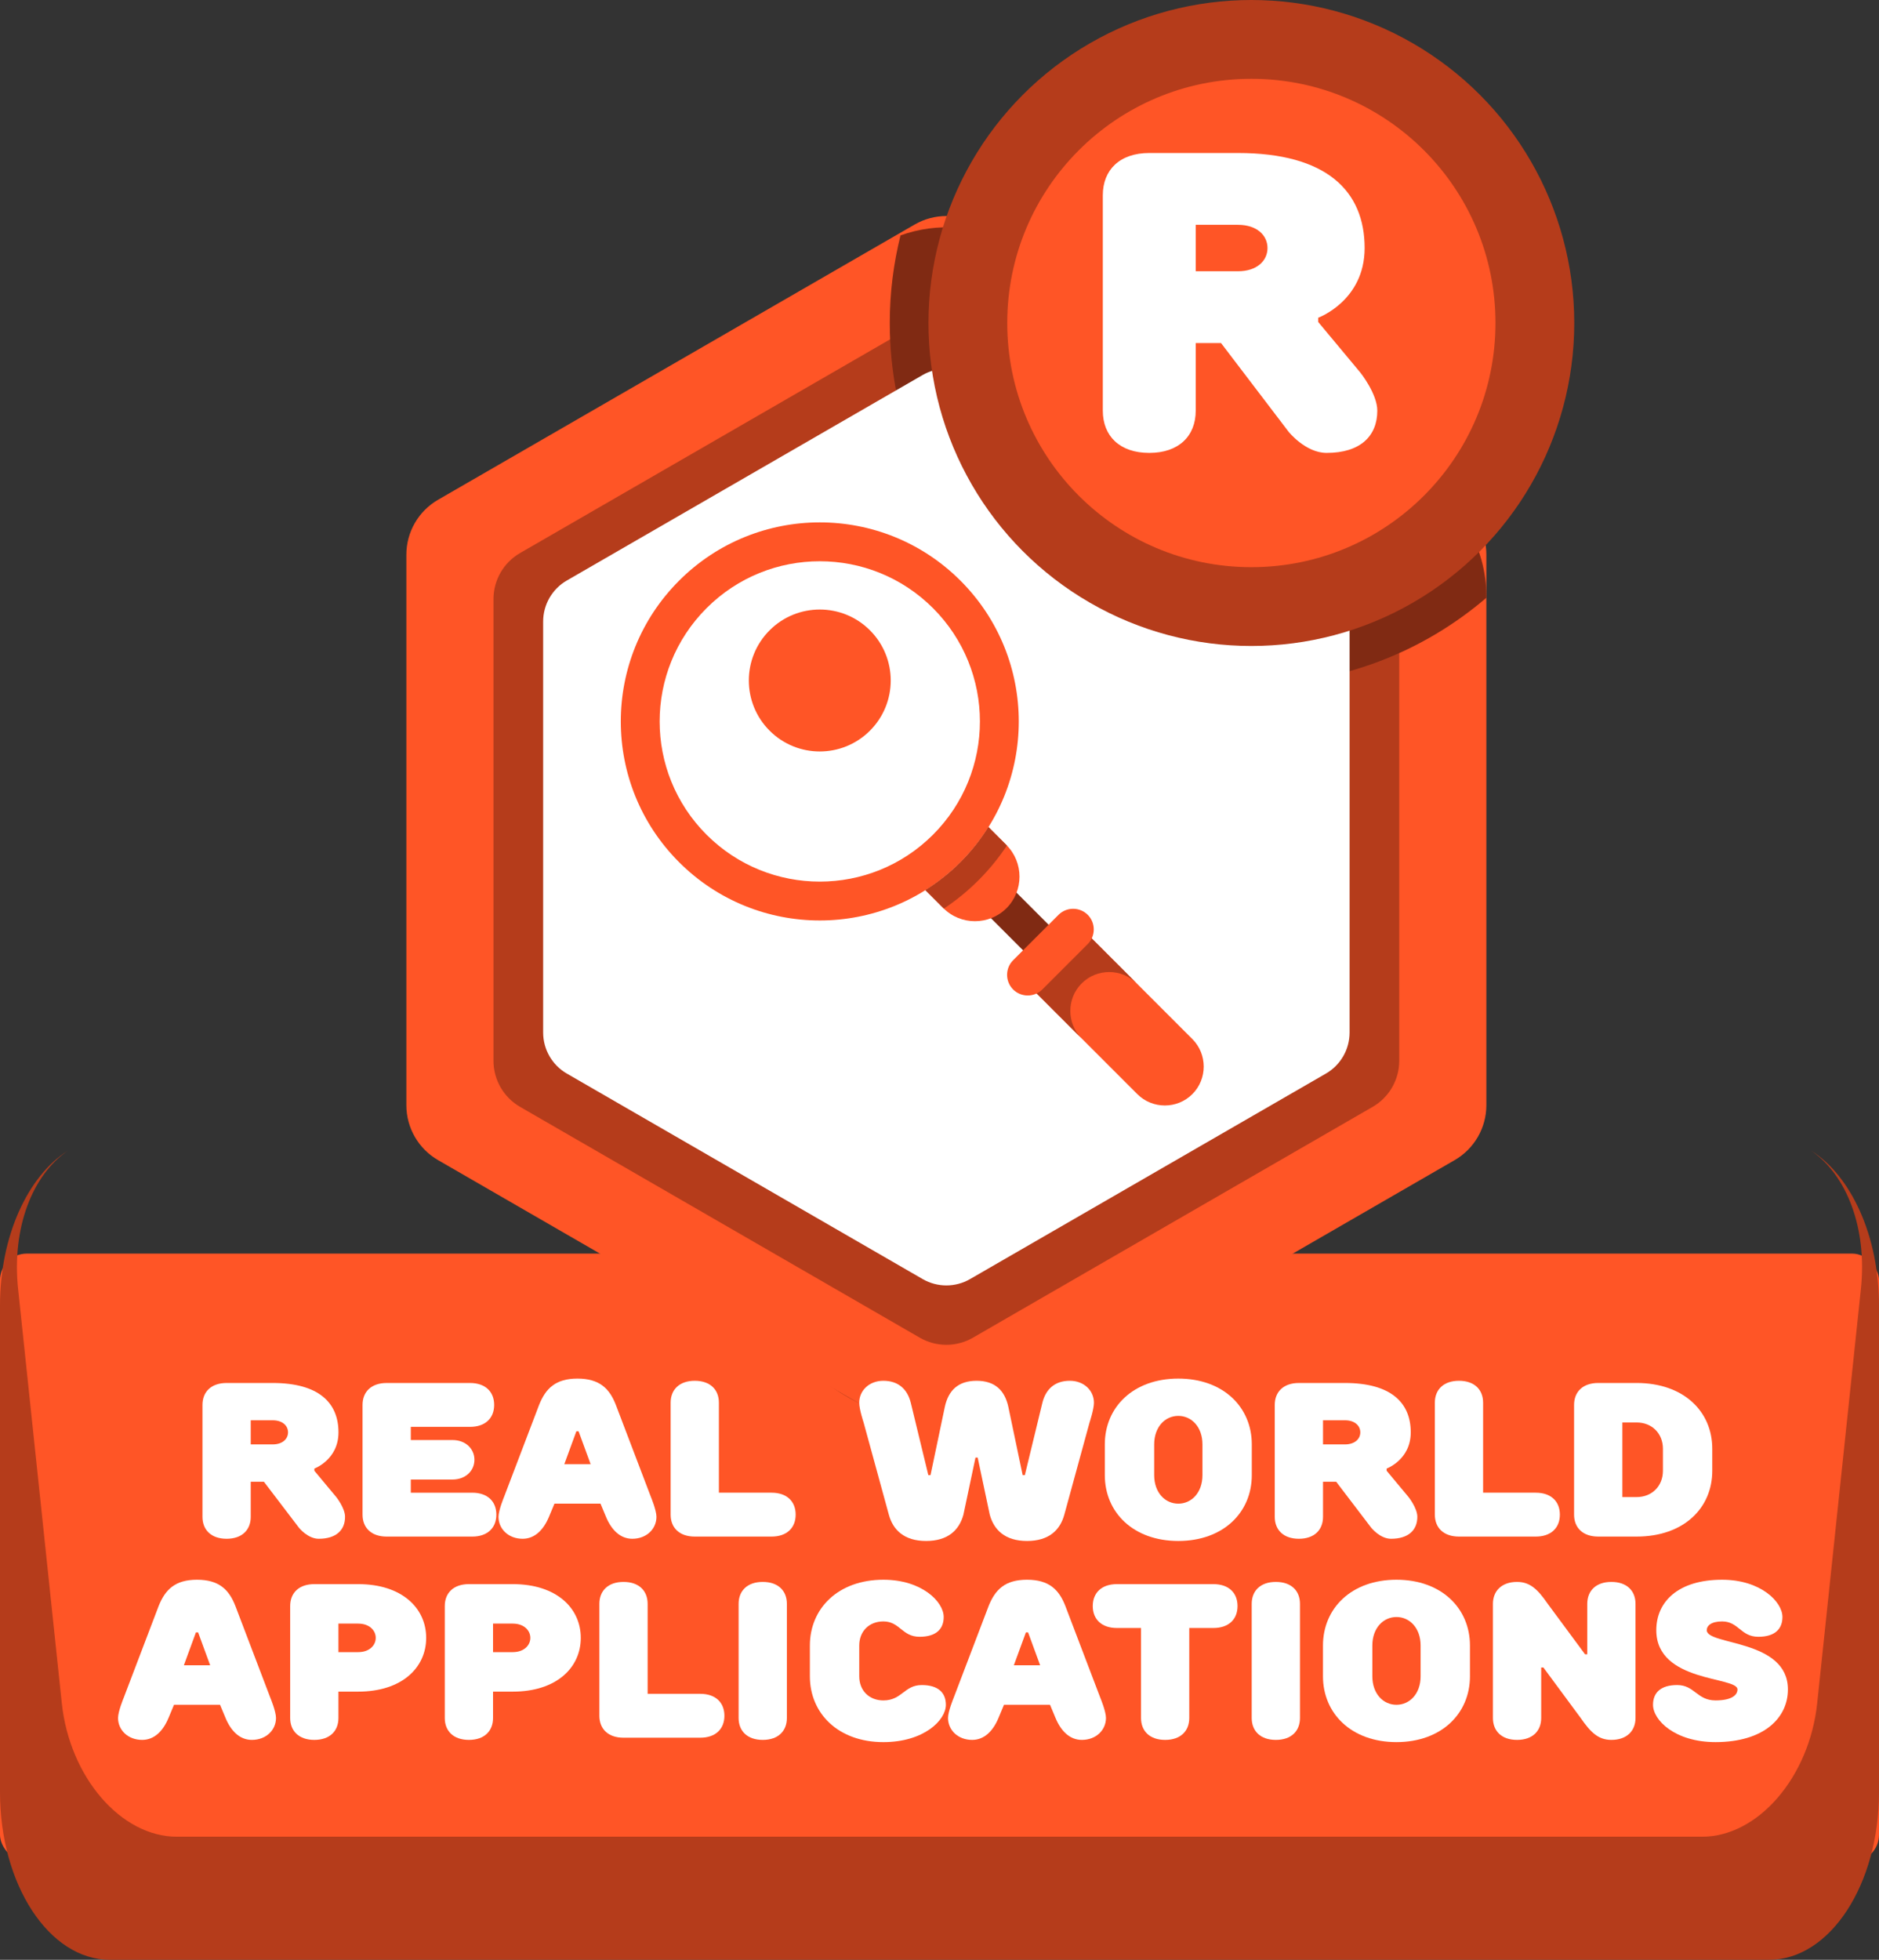
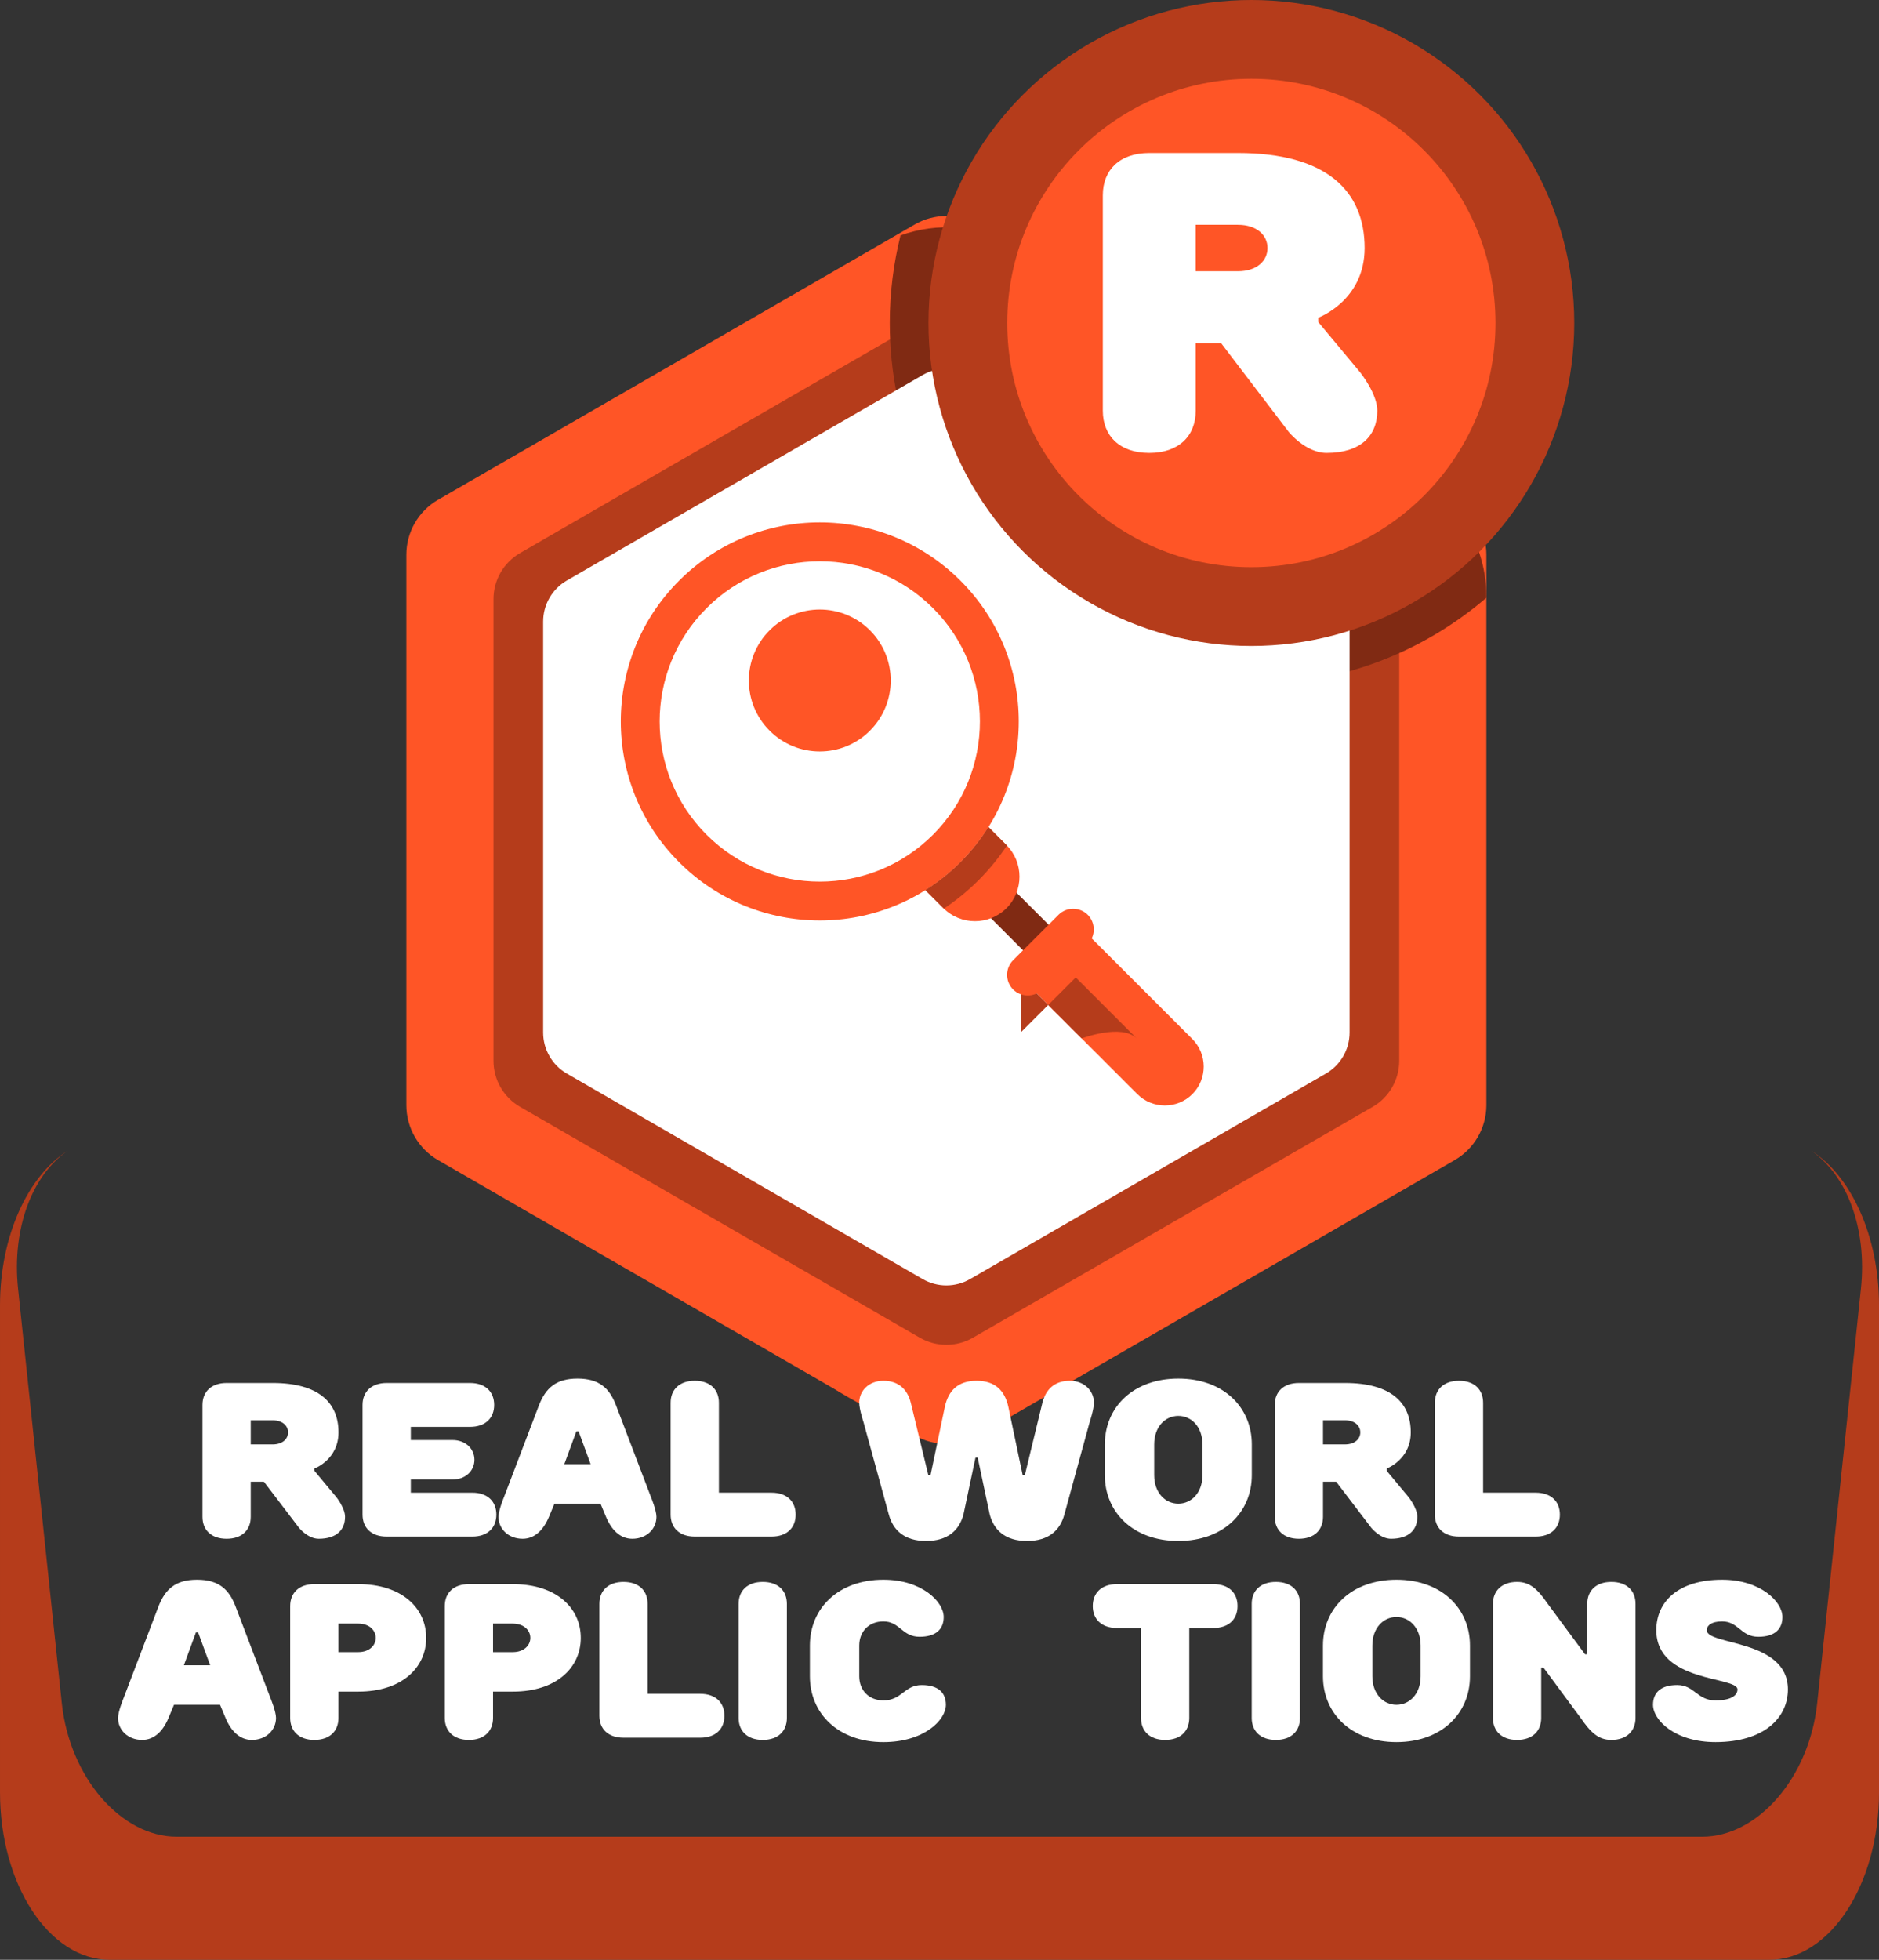
<svg xmlns="http://www.w3.org/2000/svg" id="OBJECTS" viewBox="0 0 355.033 370.19">
  <rect x="0" y="0" width="355.033" height="370.19" fill="#333333" stroke="none" />
  <g>
-     <rect y="236.796" width="355.033" height="114.837" rx="5.043" ry="5.043" fill="#ff5526" />
    <path d="m342.227,217.361c6.667,4.565,10.604,14.568,9.386,26.11l-8.255,78.221c-1.482,14.046-11.207,25.25-21.744,25.25H33.418c-10.537,0-20.262-11.204-21.744-25.25L3.42,243.471c-1.218-11.542,2.719-21.546,9.387-26.11-7.515,4.761-12.806,16.047-12.806,29.235v91.933c0,17.486,9.293,31.662,20.756,31.662h313.522c11.463,0,20.756-14.176,20.756-31.662v-91.933c0-13.188-5.291-24.474-12.806-29.235Z" fill="#b53c1b" />
    <path d="m103.237,214.935l49.613,43.694c15.263,13.442,34.069,13.442,49.333,0l49.613-43.694H103.237Z" fill="#b53c1b" />
  </g>
  <g>
    <path d="m76.78,208.759v-103.977c0-4.282,2.285-8.24,5.993-10.381l90.047-51.989c3.709-2.141,8.278-2.141,11.987,0l90.047,51.988c3.709,2.141,5.993,6.098,5.993,10.381v103.977c0,4.282-2.285,8.239-5.993,10.381l-90.047,51.988c-3.709,2.141-8.278,2.141-11.987,0l-90.047-51.989c-3.709-2.141-5.993-6.098-5.993-10.381Z" fill="#ff5526" />
    <path d="m93.242,200.371v-87.201c0-3.592,1.916-6.91,5.026-8.706l75.519-43.6c3.11-1.796,6.942-1.796,10.053,0l75.518,43.6c3.11,1.796,5.026,5.114,5.026,8.706v87.201c0,3.592-1.916,6.91-5.026,8.706l-75.518,43.6c-3.11,1.796-6.942,1.796-10.053,0l-75.519-43.6c-3.11-1.796-5.026-5.114-5.026-8.706Z" fill="#b53c1b" />
    <path d="m268.071,90.485l-76.482-44.157c-6.586-3.802-14.432-4.39-21.443-1.857-1.318,5.297-2.027,10.835-2.027,16.54,0,37.734,30.589,68.323,68.323,68.323,16.958,0,32.461-6.192,44.405-16.421v-.3c0-9.129-4.87-17.564-12.776-22.128Z" fill="#802a13" />
    <path d="m255,195.039v-77.637c0-3.198-1.706-6.152-4.475-7.751l-67.236-38.819c-2.769-1.599-6.181-1.599-8.95,0l-67.236,38.819c-2.769,1.599-4.475,4.554-4.475,7.751v77.637c0,3.198,1.706,6.152,4.475,7.751l67.236,38.819c2.769,1.599,6.181,1.599,8.95,0l67.236-38.819c2.769-1.599,4.475-4.553,4.475-7.751Z" fill="#fff" />
    <g>
      <path d="m201.236,182.612h0c-1.328,1.328-3.502,1.328-4.83,0l-14.637-14.637c-1.328-1.328-.159-2.332,1.17-3.661h0c1.328-1.328,2.332-2.498,3.661-1.17l14.637,14.637c1.328,1.328,1.328,3.502,0,4.83Z" fill="#802a13" />
      <path d="m225.294,206.671h0c-2.86,2.86-7.54,2.86-10.4,0l-22.039-22.039,10.4-10.4,22.039,22.04c2.86,2.86,2.86,7.54,0,10.4Z" fill="#ff5526" />
-       <path d="m192.855,184.631l11.525,11.525c-2.86-2.86-2.86-7.54,0-10.4s7.54-2.86,10.4,0l-11.525-11.525-10.4,10.4Z" fill="#b53c1b" />
+       <path d="m192.855,184.631l11.525,11.525s7.54-2.86,10.4,0l-11.525-11.525-10.4,10.4Z" fill="#b53c1b" />
      <path d="m128.31,109.687c-14.683,14.683-14.683,38.489,0,53.171,14.683,14.683,38.489,14.683,53.172,0,14.683-14.683,14.683-38.489,0-53.172-14.683-14.683-38.489-14.683-53.172,0Zm47.981,47.981c-11.816,11.816-30.974,11.816-42.79,0-11.816-11.816-11.816-30.974,0-42.79,11.816-11.816,30.974-11.816,42.79,0,11.816,11.816,11.816,30.974,0,42.79Z" fill="#ff5526" />
      <path d="m164.375,138.019c-5.235,5.235-13.723,5.235-18.958,0-5.235-5.235-5.235-13.723,0-18.958,5.235-5.235,13.723-5.235,18.958,0s5.235,13.723,0,18.958Z" fill="#ff5526" />
      <path d="m181.482,162.858c-2.05,2.05-4.282,3.803-6.638,5.28l3.413,3.413c3.277,3.277,8.64,3.277,11.918,0h0c3.277-3.277,3.277-8.64,0-11.918l-3.413-3.413c-1.477,2.356-3.23,4.588-5.28,6.638Z" fill="#ff5526" />
      <path d="m190.248,159.723c-.027-.028-.045-.062-.073-.09l-3.413-3.413c-1.477,2.356-3.23,4.588-5.28,6.638-2.05,2.05-4.282,3.803-6.638,5.28l3.413,3.413c.028.028.061.046.09.073,2.311-1.536,4.505-3.32,6.543-5.358s3.822-4.232,5.358-6.543Z" fill="#b53c1b" />
      <path d="m205.525,178.323l-8.578,8.578c-1.518,1.518-4.002,1.518-5.521,0h0c-1.518-1.518-1.518-4.002,0-5.521l8.578-8.578c1.518-1.518,4.002-1.518,5.521,0h0c1.518,1.518,1.518,4.002,0,5.521Z" fill="#ff5526" />
    </g>
    <g>
      <circle cx="236.442" cy="61.011" r="61.011" fill="#b53c1b" />
      <circle cx="236.442" cy="61.011" r="46.125" fill="#ff5526" />
      <path d="m225.929,64.806v12.766c0,4.787-3.193,7.979-8.779,7.979s-8.776-3.192-8.776-7.979v-40.692c0-4.787,3.191-7.978,8.776-7.978h16.756c16.756,0,23.937,7.181,23.937,17.951,0,9.973-8.776,13.166-8.776,13.166v.797l7.977,9.575s3.193,3.99,3.193,7.181c0,4.787-3.193,7.979-9.576,7.979-3.989,0-7.18-3.99-7.18-3.99l-12.767-16.756h-4.786Zm7.977-13.564c3.591,0,5.585-1.994,5.585-4.388s-1.994-4.388-5.585-4.388h-7.977v8.776h7.977Z" fill="#fff" />
    </g>
  </g>
  <g>
    <path d="m47.377,279.886v6.632c0,2.486-1.656,4.144-4.558,4.144s-4.562-1.658-4.562-4.144v-21.139c0-2.488,1.66-4.144,4.562-4.144h8.701c8.705,0,12.435,3.73,12.435,9.324,0,5.181-4.558,6.839-4.558,6.839v.416l4.144,4.972s1.656,2.074,1.656,3.732c0,2.486-1.656,4.144-4.972,4.144-2.074,0-3.73-2.072-3.73-2.072l-6.632-8.703h-2.488Zm4.144-7.048c1.865,0,2.902-1.035,2.902-2.279s-1.037-2.279-2.902-2.279h-4.144v4.558h4.144Z" fill="#fff" />
    <path d="m77.621,269.523v2.488h7.873c2.488,0,4.148,1.658,4.148,3.73s-1.66,3.73-4.148,3.73h-7.873v2.488h11.607c2.898,0,4.558,1.658,4.558,4.144s-1.66,4.146-4.558,4.146h-16.165c-2.902,0-4.562-1.658-4.562-4.146v-20.723c0-2.488,1.66-4.144,4.562-4.144h15.747c2.902,0,4.562,1.656,4.562,4.144s-1.66,4.144-4.562,4.144h-11.189Z" fill="#fff" />
    <path d="m103.725,286.518c-1.037,2.486-2.693,4.144-4.976,4.144-2.693,0-4.558-1.865-4.558-4.144,0-1.244,1.037-3.732,1.037-3.732l6.632-17.407c1.242-3.109,3.107-4.974,7.251-4.974s6.053,1.865,7.255,4.974l6.632,17.407s1.037,2.488,1.037,3.732c0,2.279-1.865,4.144-4.558,4.144-2.283,0-3.939-1.658-4.976-4.144l-1.037-2.488h-8.701l-1.037,2.488Zm7.873-9.947l-2.279-6.218h-.414l-2.279,6.218h4.972Z" fill="#fff" />
    <path d="m145.781,281.958c2.902,0,4.558,1.658,4.558,4.144s-1.656,4.146-4.558,4.146h-14.505c-2.902,0-4.562-1.658-4.562-4.146v-21.137c0-2.488,1.66-4.146,4.562-4.146s4.558,1.658,4.558,4.146v16.993h9.947Z" fill="#fff" />
    <path d="m184.317,275.326l-2.279,10.775c-.788,2.902-2.902,4.976-7.05,4.976s-6.258-2.074-7.046-4.976l-4.767-17.407s-.828-2.488-.828-3.73c0-2.281,1.865-4.146,4.558-4.146,2.902,0,4.562,1.658,5.185,4.146l3.316,13.677h.414l2.693-12.849c.663-3.109,2.488-4.974,6.009-4.974s5.349,1.865,6.013,4.974l2.693,12.849h.414l3.316-13.677c.623-2.488,2.279-4.146,5.181-4.146,2.693,0,4.558,1.865,4.558,4.146,0,1.242-.828,3.73-.828,3.73l-4.767,17.407c-.788,2.902-2.902,4.976-7.046,4.976s-6.258-2.074-7.046-4.976l-2.279-10.775h-.414Z" fill="#fff" />
    <path d="m236.525,278.642c0,7.046-5.39,12.435-13.886,12.435s-13.886-5.39-13.886-12.435v-5.804c0-7.046,5.39-12.433,13.886-12.433s13.886,5.388,13.886,12.433v5.804Zm-9.324-5.804c0-3.316-2.074-5.388-4.562-5.388s-4.558,2.072-4.558,5.388v5.804c0,3.316,2.07,5.388,4.558,5.388s4.562-2.072,4.562-5.388v-5.804Z" fill="#fff" />
    <path d="m249.981,279.886v6.632c0,2.486-1.656,4.144-4.558,4.144s-4.562-1.658-4.562-4.144v-21.139c0-2.488,1.66-4.144,4.562-4.144h8.701c8.705,0,12.435,3.73,12.435,9.324,0,5.181-4.558,6.839-4.558,6.839v.416l4.144,4.972s1.656,2.074,1.656,3.732c0,2.486-1.656,4.144-4.972,4.144-2.074,0-3.73-2.072-3.73-2.072l-6.632-8.703h-2.488Zm4.144-7.048c1.865,0,2.902-1.035,2.902-2.279s-1.037-2.279-2.902-2.279h-4.144v4.558h4.144Z" fill="#fff" />
    <path d="m290.176,281.958c2.902,0,4.558,1.658,4.558,4.144s-1.656,4.146-4.558,4.146h-14.505c-2.902,0-4.562-1.658-4.562-4.146v-21.137c0-2.488,1.66-4.146,4.562-4.146s4.558,1.658,4.558,4.146v16.993h9.947Z" fill="#fff" />
-     <path d="m323.531,277.814c0,7.046-5.386,12.433-14.3,12.433h-7.251c-2.902,0-4.562-1.658-4.562-4.146v-20.723c0-2.488,1.66-4.144,4.562-4.144h7.251c8.914,0,14.3,5.388,14.3,12.433v4.146Zm-16.993-9.119v14.091h2.693c2.902,0,4.976-2.072,4.976-4.972v-4.146c0-2.902-2.074-4.974-4.976-4.974h-2.693Z" fill="#fff" />
    <path d="m31.839,324.51c-1.037,2.486-2.693,4.144-4.976,4.144-2.693,0-4.558-1.865-4.558-4.144,0-1.244,1.037-3.732,1.037-3.732l6.632-17.407c1.242-3.109,3.107-4.974,7.251-4.974s6.053,1.865,7.255,4.974l6.632,17.407s1.037,2.488,1.037,3.732c0,2.279-1.865,4.144-4.558,4.144-2.283,0-3.939-1.658-4.976-4.144l-1.037-2.488h-8.701l-1.037,2.488Zm7.873-9.947l-2.279-6.218h-.414l-2.279,6.218h4.972Z" fill="#fff" />
    <path d="m63.948,319.537v4.974c0,2.486-1.656,4.144-4.558,4.144s-4.562-1.658-4.562-4.144v-21.139c0-2.488,1.66-4.144,4.562-4.144h8.287c8.292,0,12.849,4.558,12.849,10.154s-4.558,10.154-12.849,10.154h-3.73Zm3.73-7.462c2.074,0,3.316-1.244,3.316-2.693s-1.242-2.695-3.316-2.695h-3.73v5.388h3.73Z" fill="#fff" />
    <path d="m93.159,319.537v4.974c0,2.486-1.656,4.144-4.558,4.144s-4.562-1.658-4.562-4.144v-21.139c0-2.488,1.66-4.144,4.562-4.144h8.287c8.291,0,12.849,4.558,12.849,10.154s-4.558,10.154-12.849,10.154h-3.73Zm3.73-7.462c2.074,0,3.316-1.244,3.316-2.693s-1.242-2.695-3.316-2.695h-3.73v5.388h3.73Z" fill="#fff" />
    <path d="m132.317,319.951c2.902,0,4.558,1.658,4.558,4.144s-1.656,4.146-4.558,4.146h-14.505c-2.902,0-4.562-1.658-4.562-4.146v-21.137c0-2.488,1.66-4.146,4.562-4.146s4.558,1.658,4.558,4.146v16.993h9.947Z" fill="#fff" />
    <path d="m148.679,324.51c0,2.486-1.656,4.144-4.558,4.144s-4.562-1.658-4.562-4.144v-21.553c0-2.488,1.66-4.146,4.562-4.146s4.558,1.658,4.558,4.146v21.553Z" fill="#fff" />
    <path d="m153.024,310.831c0-7.046,5.39-12.433,13.886-12.433,7.255,0,11.398,4.146,11.398,7.046,0,2.281-1.451,3.732-4.558,3.732-3.316,0-3.73-2.902-6.841-2.902-2.693,0-4.558,1.865-4.558,4.558v5.804c0,2.695,1.865,4.56,4.558,4.56,3.525,0,3.939-2.902,7.255-2.902,3.107,0,4.558,1.451,4.558,3.73,0,2.902-4.144,7.048-11.812,7.048-8.496,0-13.886-5.39-13.886-12.435v-5.804Z" fill="#fff" />
-     <path d="m188.661,324.51c-1.037,2.486-2.693,4.144-4.976,4.144-2.693,0-4.558-1.865-4.558-4.144,0-1.244,1.037-3.732,1.037-3.732l6.632-17.407c1.242-3.109,3.107-4.974,7.255-4.974s6.049,1.865,7.251,4.974l6.632,17.407s1.037,2.488,1.037,3.732c0,2.279-1.865,4.144-4.558,4.144-2.283,0-3.939-1.658-4.976-4.144l-1.037-2.488h-8.701l-1.037,2.488Zm7.873-9.947l-2.279-6.218h-.414l-2.279,6.218h4.972Z" fill="#fff" />
    <path d="m211.032,307.516c-2.898,0-4.558-1.656-4.558-4.144s1.66-4.144,4.558-4.144h18.239c2.902,0,4.558,1.656,4.558,4.144s-1.656,4.144-4.558,4.144h-4.562v16.995c0,2.486-1.656,4.144-4.558,4.144s-4.558-1.658-4.558-4.144v-16.995h-4.562Z" fill="#fff" />
    <path d="m245.628,324.51c0,2.486-1.656,4.144-4.558,4.144s-4.562-1.658-4.562-4.144v-21.553c0-2.488,1.66-4.146,4.562-4.146s4.558,1.658,4.558,4.146v21.553Z" fill="#fff" />
    <path d="m277.745,316.635c0,7.046-5.39,12.435-13.886,12.435s-13.886-5.39-13.886-12.435v-5.804c0-7.046,5.39-12.433,13.886-12.433s13.886,5.388,13.886,12.433v5.804Zm-9.324-5.804c0-3.316-2.074-5.388-4.562-5.388s-4.558,2.072-4.558,5.388v5.804c0,3.316,2.07,5.388,4.558,5.388s4.562-2.072,4.562-5.388v-5.804Z" fill="#fff" />
    <path d="m291.205,314.977v9.533c0,2.486-1.656,4.144-4.558,4.144s-4.562-1.658-4.562-4.144v-21.553c0-2.446,1.66-4.146,4.562-4.146,2.484,0,3.935,1.451,5.8,4.146l7.05,9.533h.414v-9.533c0-2.488,1.656-4.146,4.558-4.146s4.558,1.658,4.558,4.146v21.553c0,2.446-1.656,4.144-4.558,4.144-2.488,0-3.939-1.451-5.804-4.144l-7.045-9.533h-.414Z" fill="#fff" />
    <path d="m312.953,307.932c0-5.388,4.148-9.533,12.435-9.533,7.255,0,11.398,4.146,11.398,7.046,0,2.281-1.451,3.732-4.558,3.732-3.316,0-3.73-2.902-6.841-2.902-2.074,0-2.902.828-2.902,1.658,0,2.9,15.337,1.658,15.337,11.191,0,5.388-4.558,9.947-13.677,9.947-7.668,0-11.812-4.146-11.812-7.048,0-2.279,1.451-3.73,4.558-3.73,3.316,0,3.73,2.902,7.255,2.902,3.107,0,4.144-1.037,4.144-2.072,0-2.488-15.337-1.244-15.337-11.191Z" fill="#fff" />
  </g>
</svg>